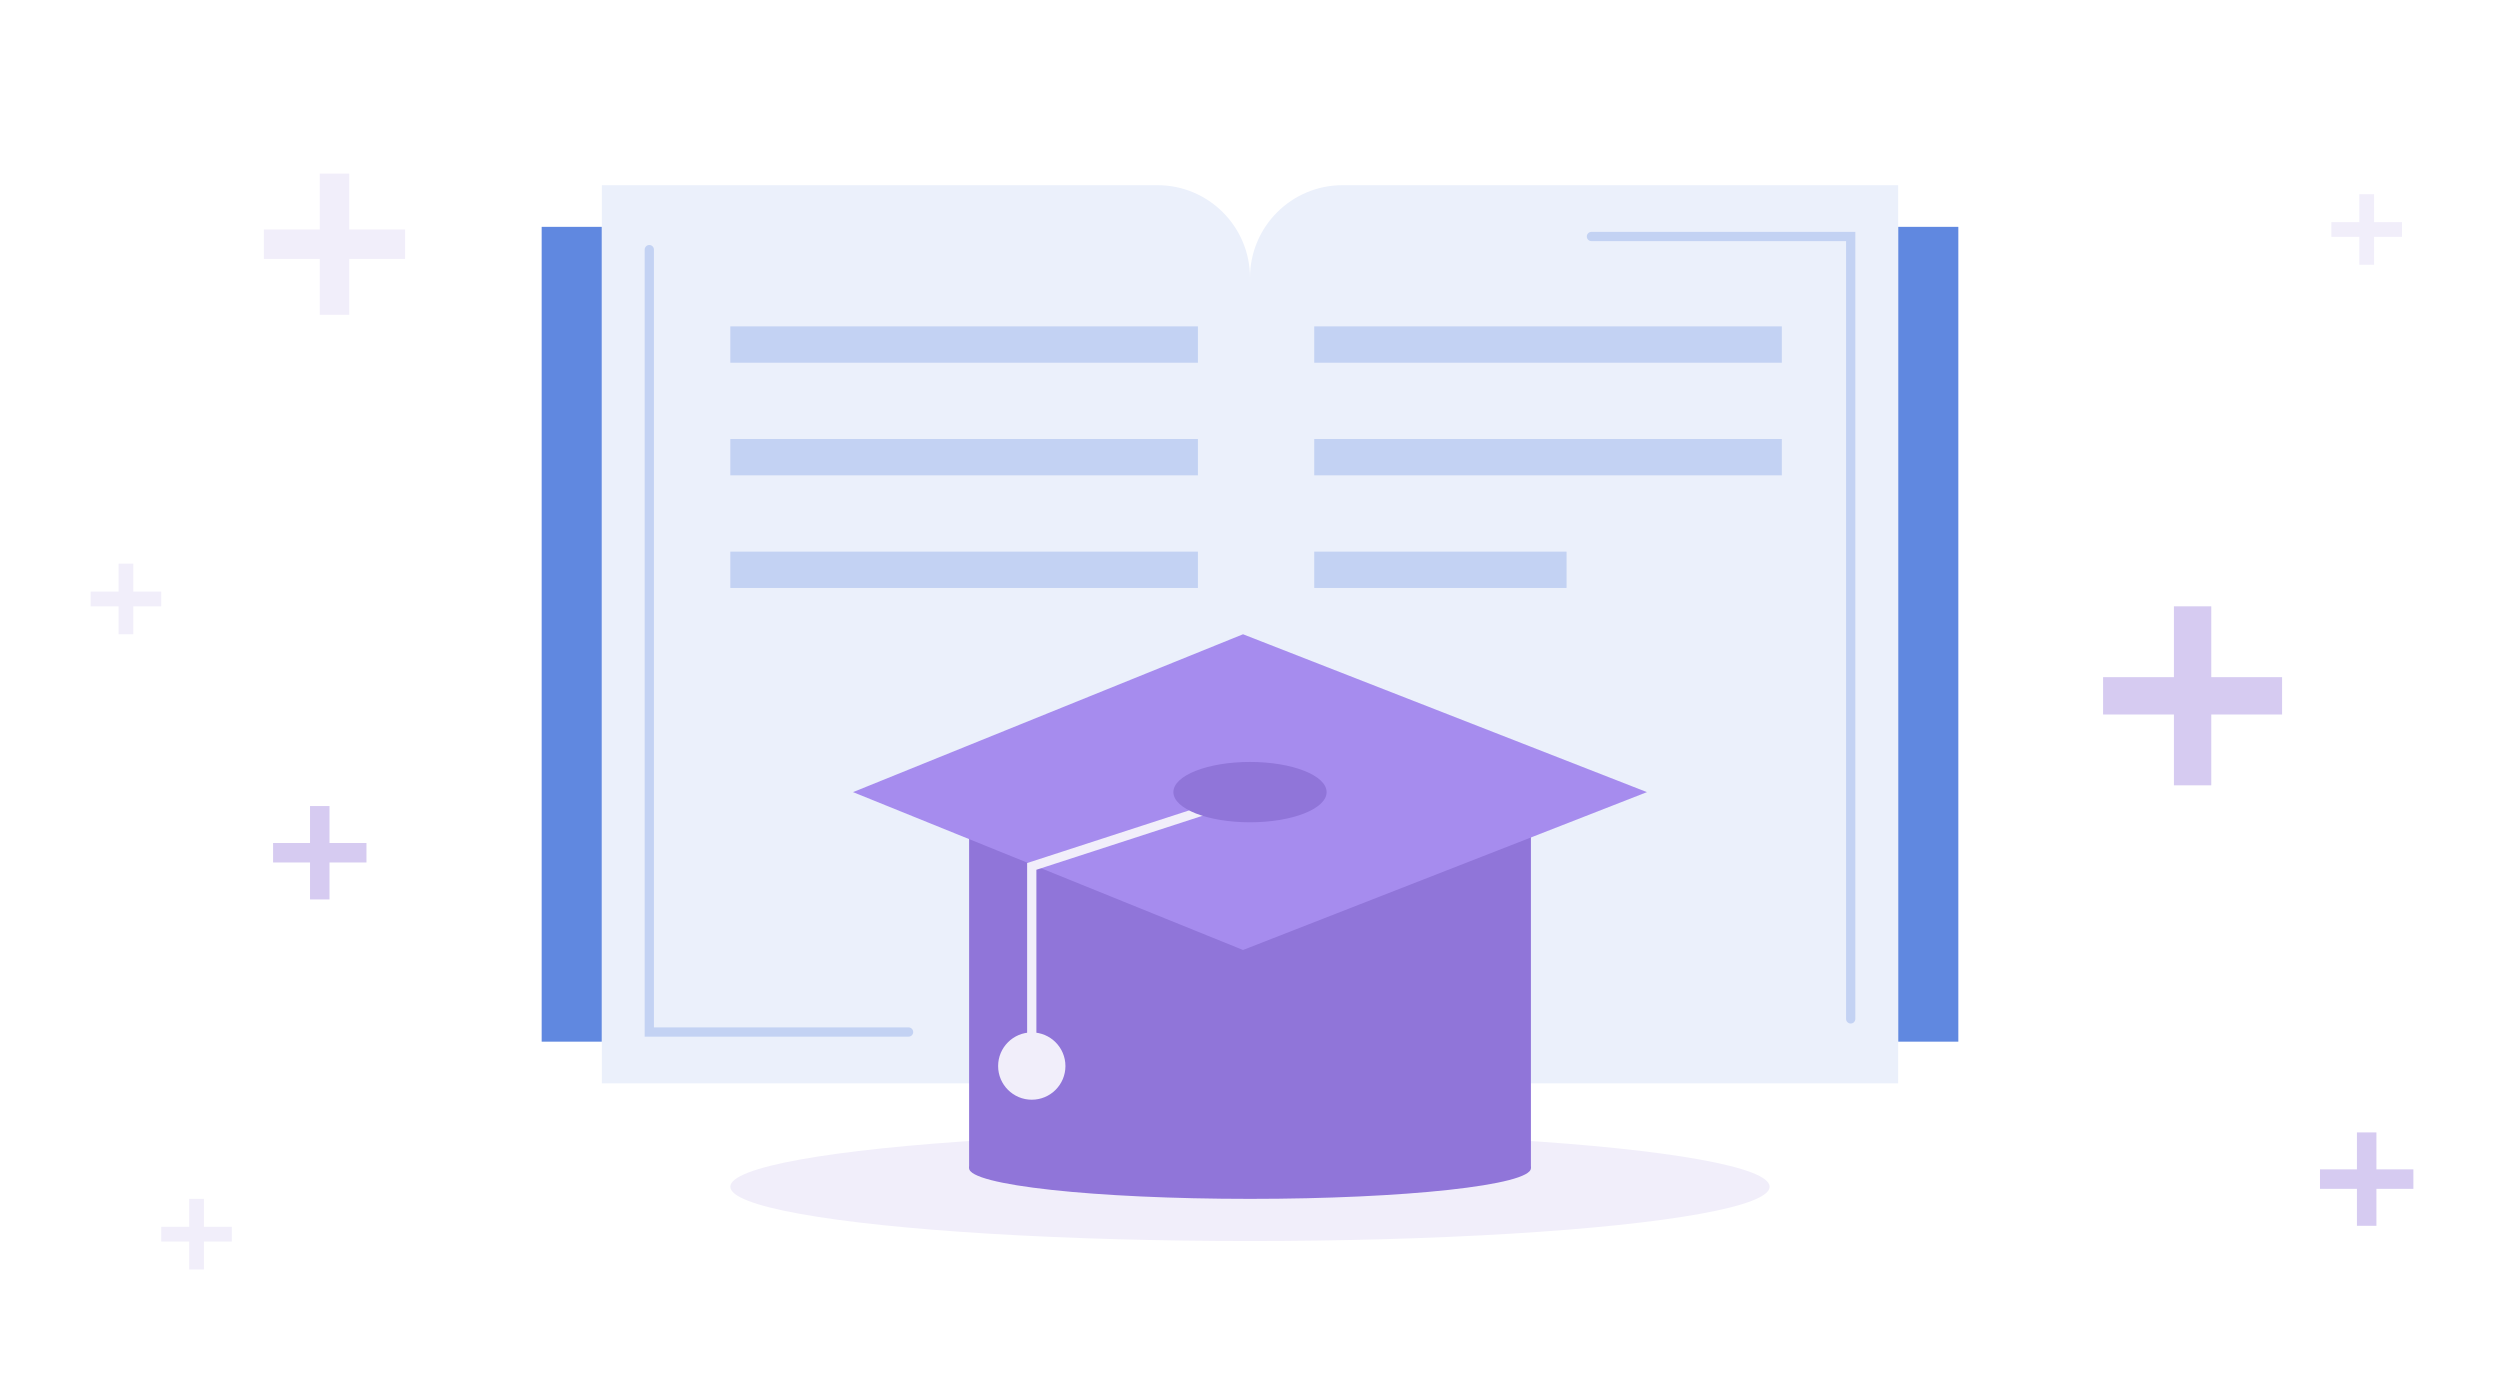
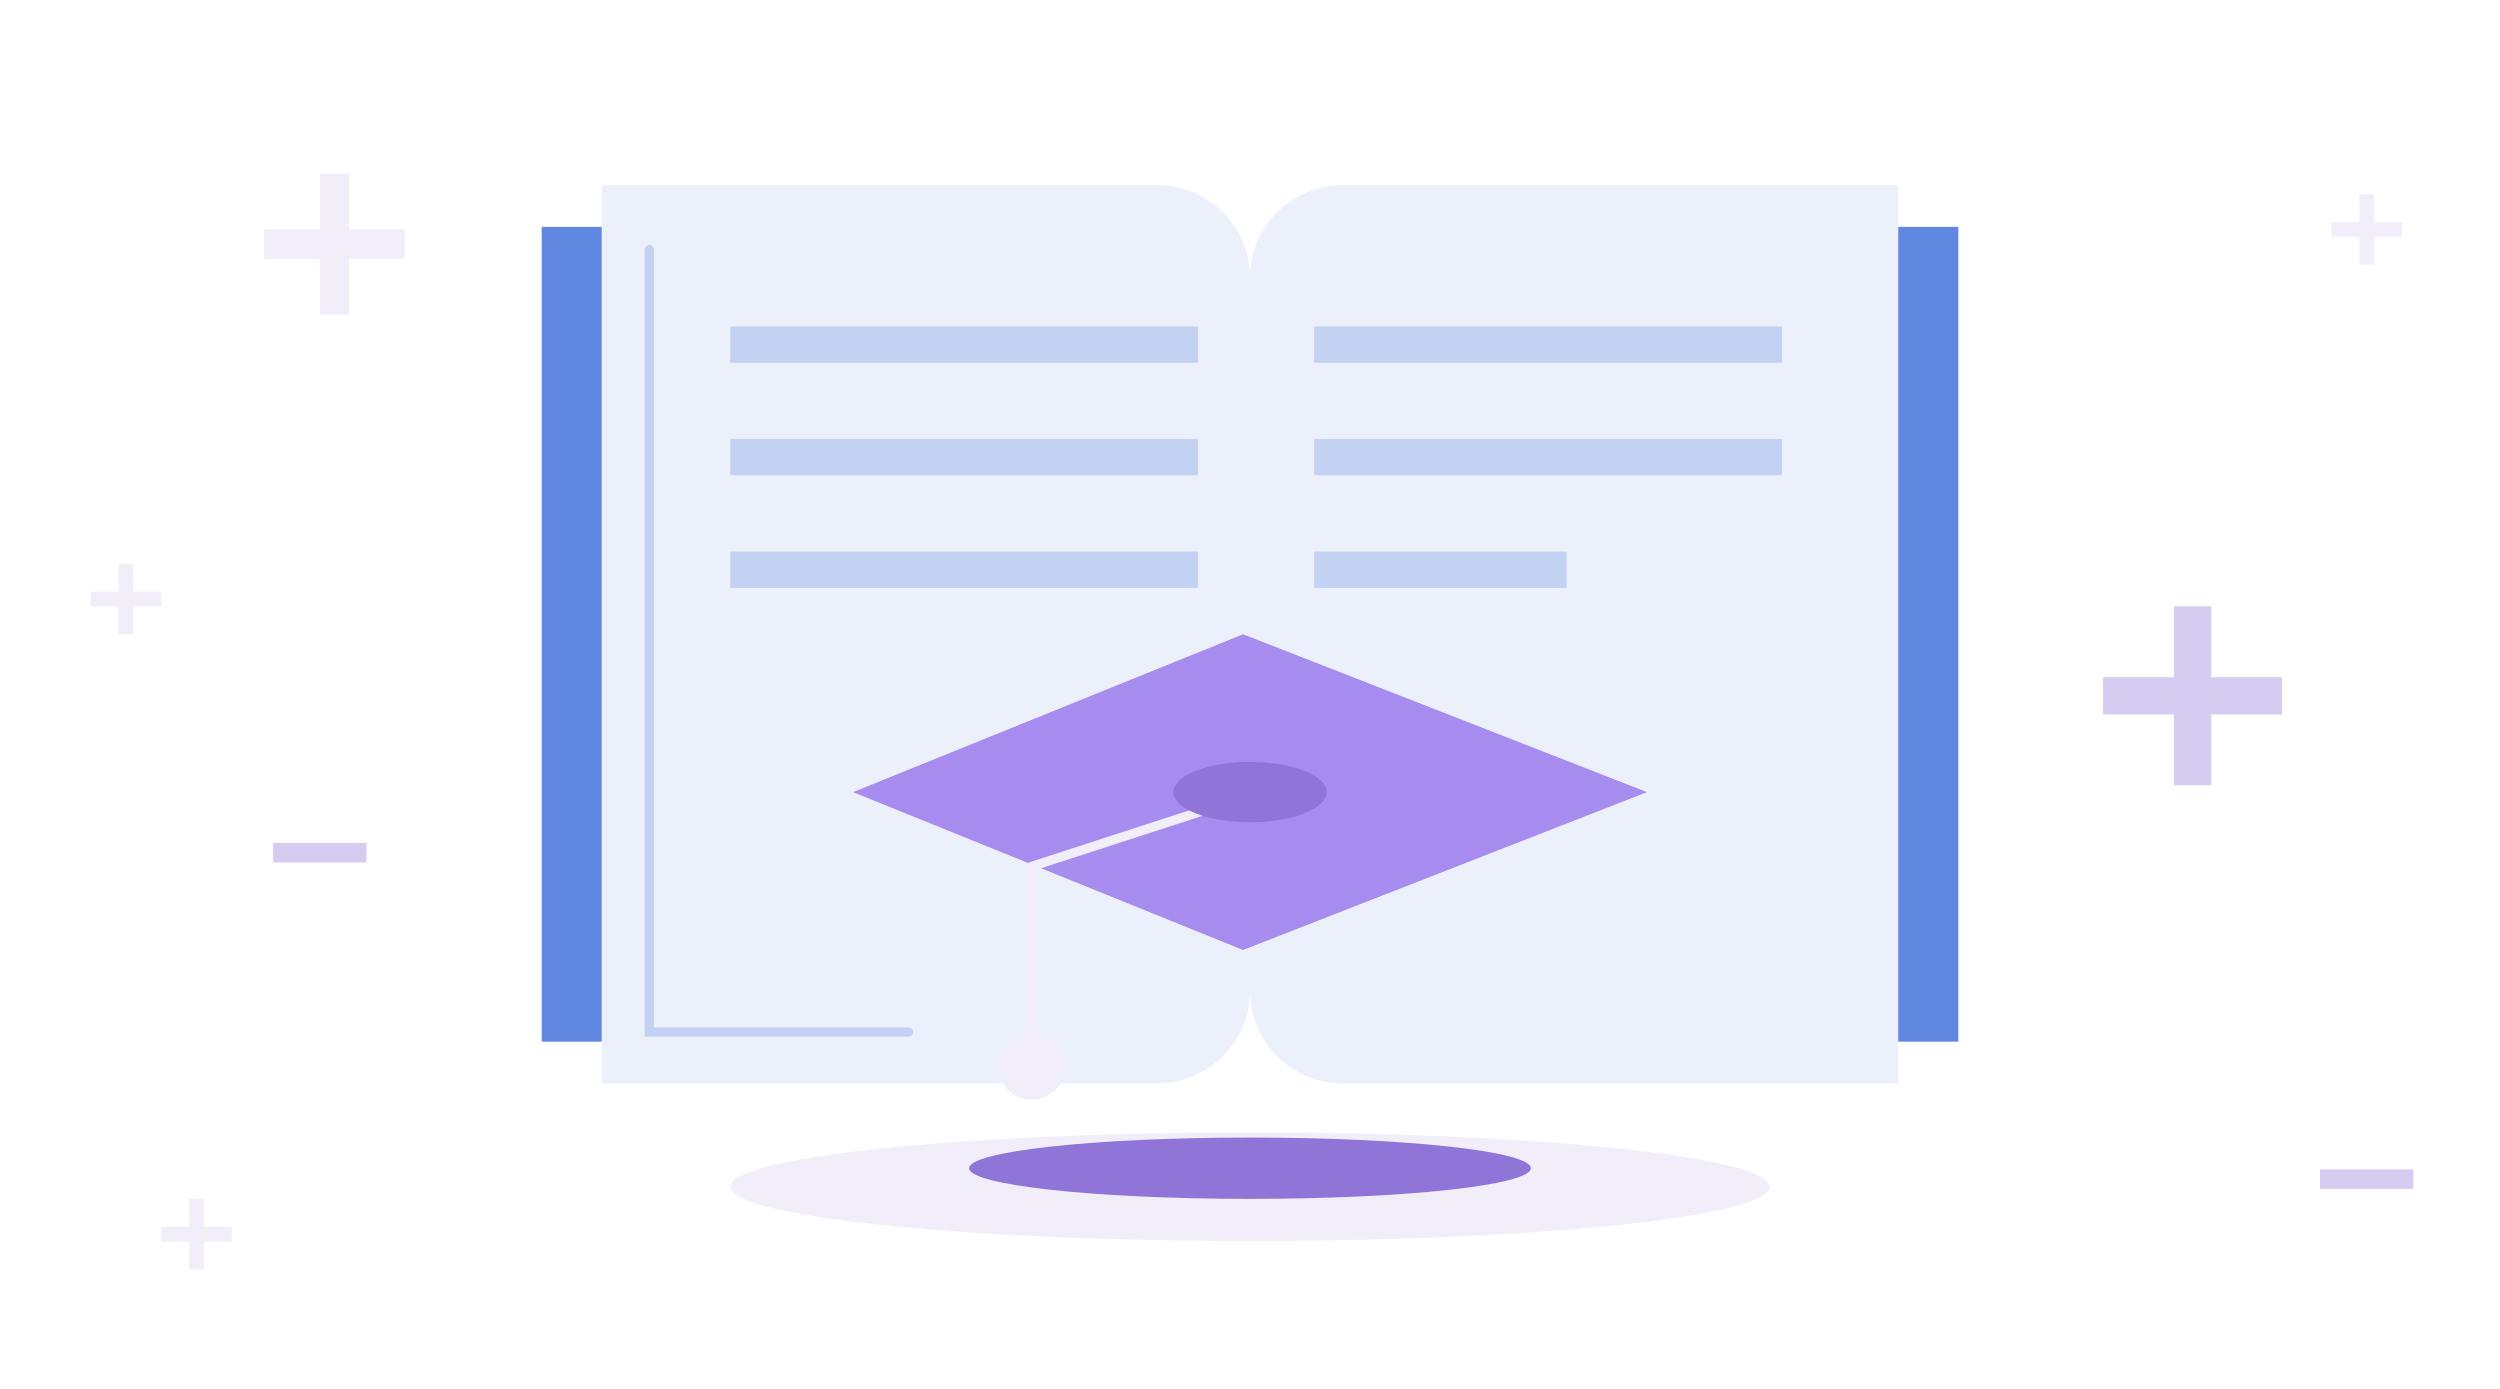
<svg xmlns="http://www.w3.org/2000/svg" width="270" height="150" viewBox="0 0 270 150" fill="none">
  <rect width="270" height="150" fill="white" />
  <ellipse cx="134.998" cy="128.166" rx="56.123" ry="5.865" fill="#F1EEFA" />
  <rect x="59" y="25" width="5.5" height="87" fill="#6088E0" stroke="#6088E0" />
  <rect x="205.5" y="25" width="5.5" height="87" fill="#6088E0" stroke="#6088E0" />
  <path d="M65 20H125C130.523 20 135 24.477 135 30V107C135 112.523 130.523 117 125 117H65V20Z" fill="#EBF0FB" />
  <path d="M205 117L145 117C139.477 117 135 112.523 135 107L135 30C135 24.477 139.477 20 145 20L205 20L205 117Z" fill="#EBF0FB" />
  <rect x="78.875" y="35.25" width="50.5" height="3.924" fill="#C3D2F3" />
  <rect x="141.938" y="35.25" width="50.5" height="3.924" fill="#C3D2F3" />
  <rect x="78.875" y="47.413" width="50.5" height="3.924" fill="#C3D2F3" />
  <rect x="141.938" y="47.413" width="50.5" height="3.924" fill="#C3D2F3" />
  <rect x="78.875" y="59.576" width="50.5" height="3.924" fill="#C3D2F3" />
  <rect x="141.938" y="59.576" width="27.25" height="3.924" fill="#C3D2F3" />
-   <path d="M104.664 126.165V87.304V84.922H165.338V126.165H104.664Z" fill="#9075D9" />
-   <path d="M92.125 85.549L134.246 68.5L177.871 85.549L134.246 102.598L92.125 85.549Z" fill="#A68CEE" />
+   <path d="M92.125 85.549L134.246 68.5L177.871 85.549L134.246 102.598L92.125 85.549" fill="#A68CEE" />
  <path d="M131.487 87.053L111.43 93.572V115.134" stroke="#F1EEFA" />
  <circle cx="111.432" cy="115.134" r="3.635" fill="#F1EEFA" />
  <ellipse cx="135" cy="85.549" rx="8.274" ry="3.259" fill="#9075D9" />
  <ellipse cx="135.001" cy="126.166" rx="30.337" ry="3.312" fill="#9075D9" />
  <rect x="34.535" y="18.75" width="3.181" height="15.25" fill="#F1EEFA" />
  <rect x="43.75" y="24.784" width="3.181" height="15.25" transform="rotate(90 43.75 24.784)" fill="#F1EEFA" />
  <rect x="12.807" y="60.875" width="1.591" height="7.625" fill="#F1EEFA" />
  <rect x="17.414" y="63.892" width="1.591" height="7.625" transform="rotate(90 17.414 63.892)" fill="#F1EEFA" />
  <rect x="20.432" y="129.478" width="1.591" height="7.625" fill="#F1EEFA" />
  <rect x="25.039" y="132.495" width="1.591" height="7.625" transform="rotate(90 25.039 132.495)" fill="#F1EEFA" />
  <rect x="254.807" y="20.972" width="1.591" height="7.625" fill="#F1EEFA" />
  <rect x="259.414" y="23.989" width="1.591" height="7.625" transform="rotate(90 259.414 23.989)" fill="#F1EEFA" />
  <rect x="234.783" y="65.483" width="4.033" height="19.332" fill="#D6CBF1" />
  <rect x="246.465" y="73.133" width="4.033" height="19.332" transform="rotate(90 246.465 73.133)" fill="#D6CBF1" />
-   <rect x="33.482" y="87.053" width="2.104" height="10.086" fill="#D6CBF1" />
  <rect x="39.578" y="91.044" width="2.104" height="10.086" transform="rotate(90 39.578 91.044)" fill="#D6CBF1" />
-   <rect x="254.549" y="122.3" width="2.104" height="10.086" fill="#D6CBF1" />
  <rect x="260.645" y="126.291" width="2.104" height="10.086" transform="rotate(90 260.645 126.291)" fill="#D6CBF1" />
  <path d="M70.125 26.959V111.459H98.125" stroke="#C3D2F3" stroke-linecap="round" />
-   <path d="M199.875 110.041V25.541H171.875" stroke="#C3D2F3" stroke-linecap="round" />
</svg>